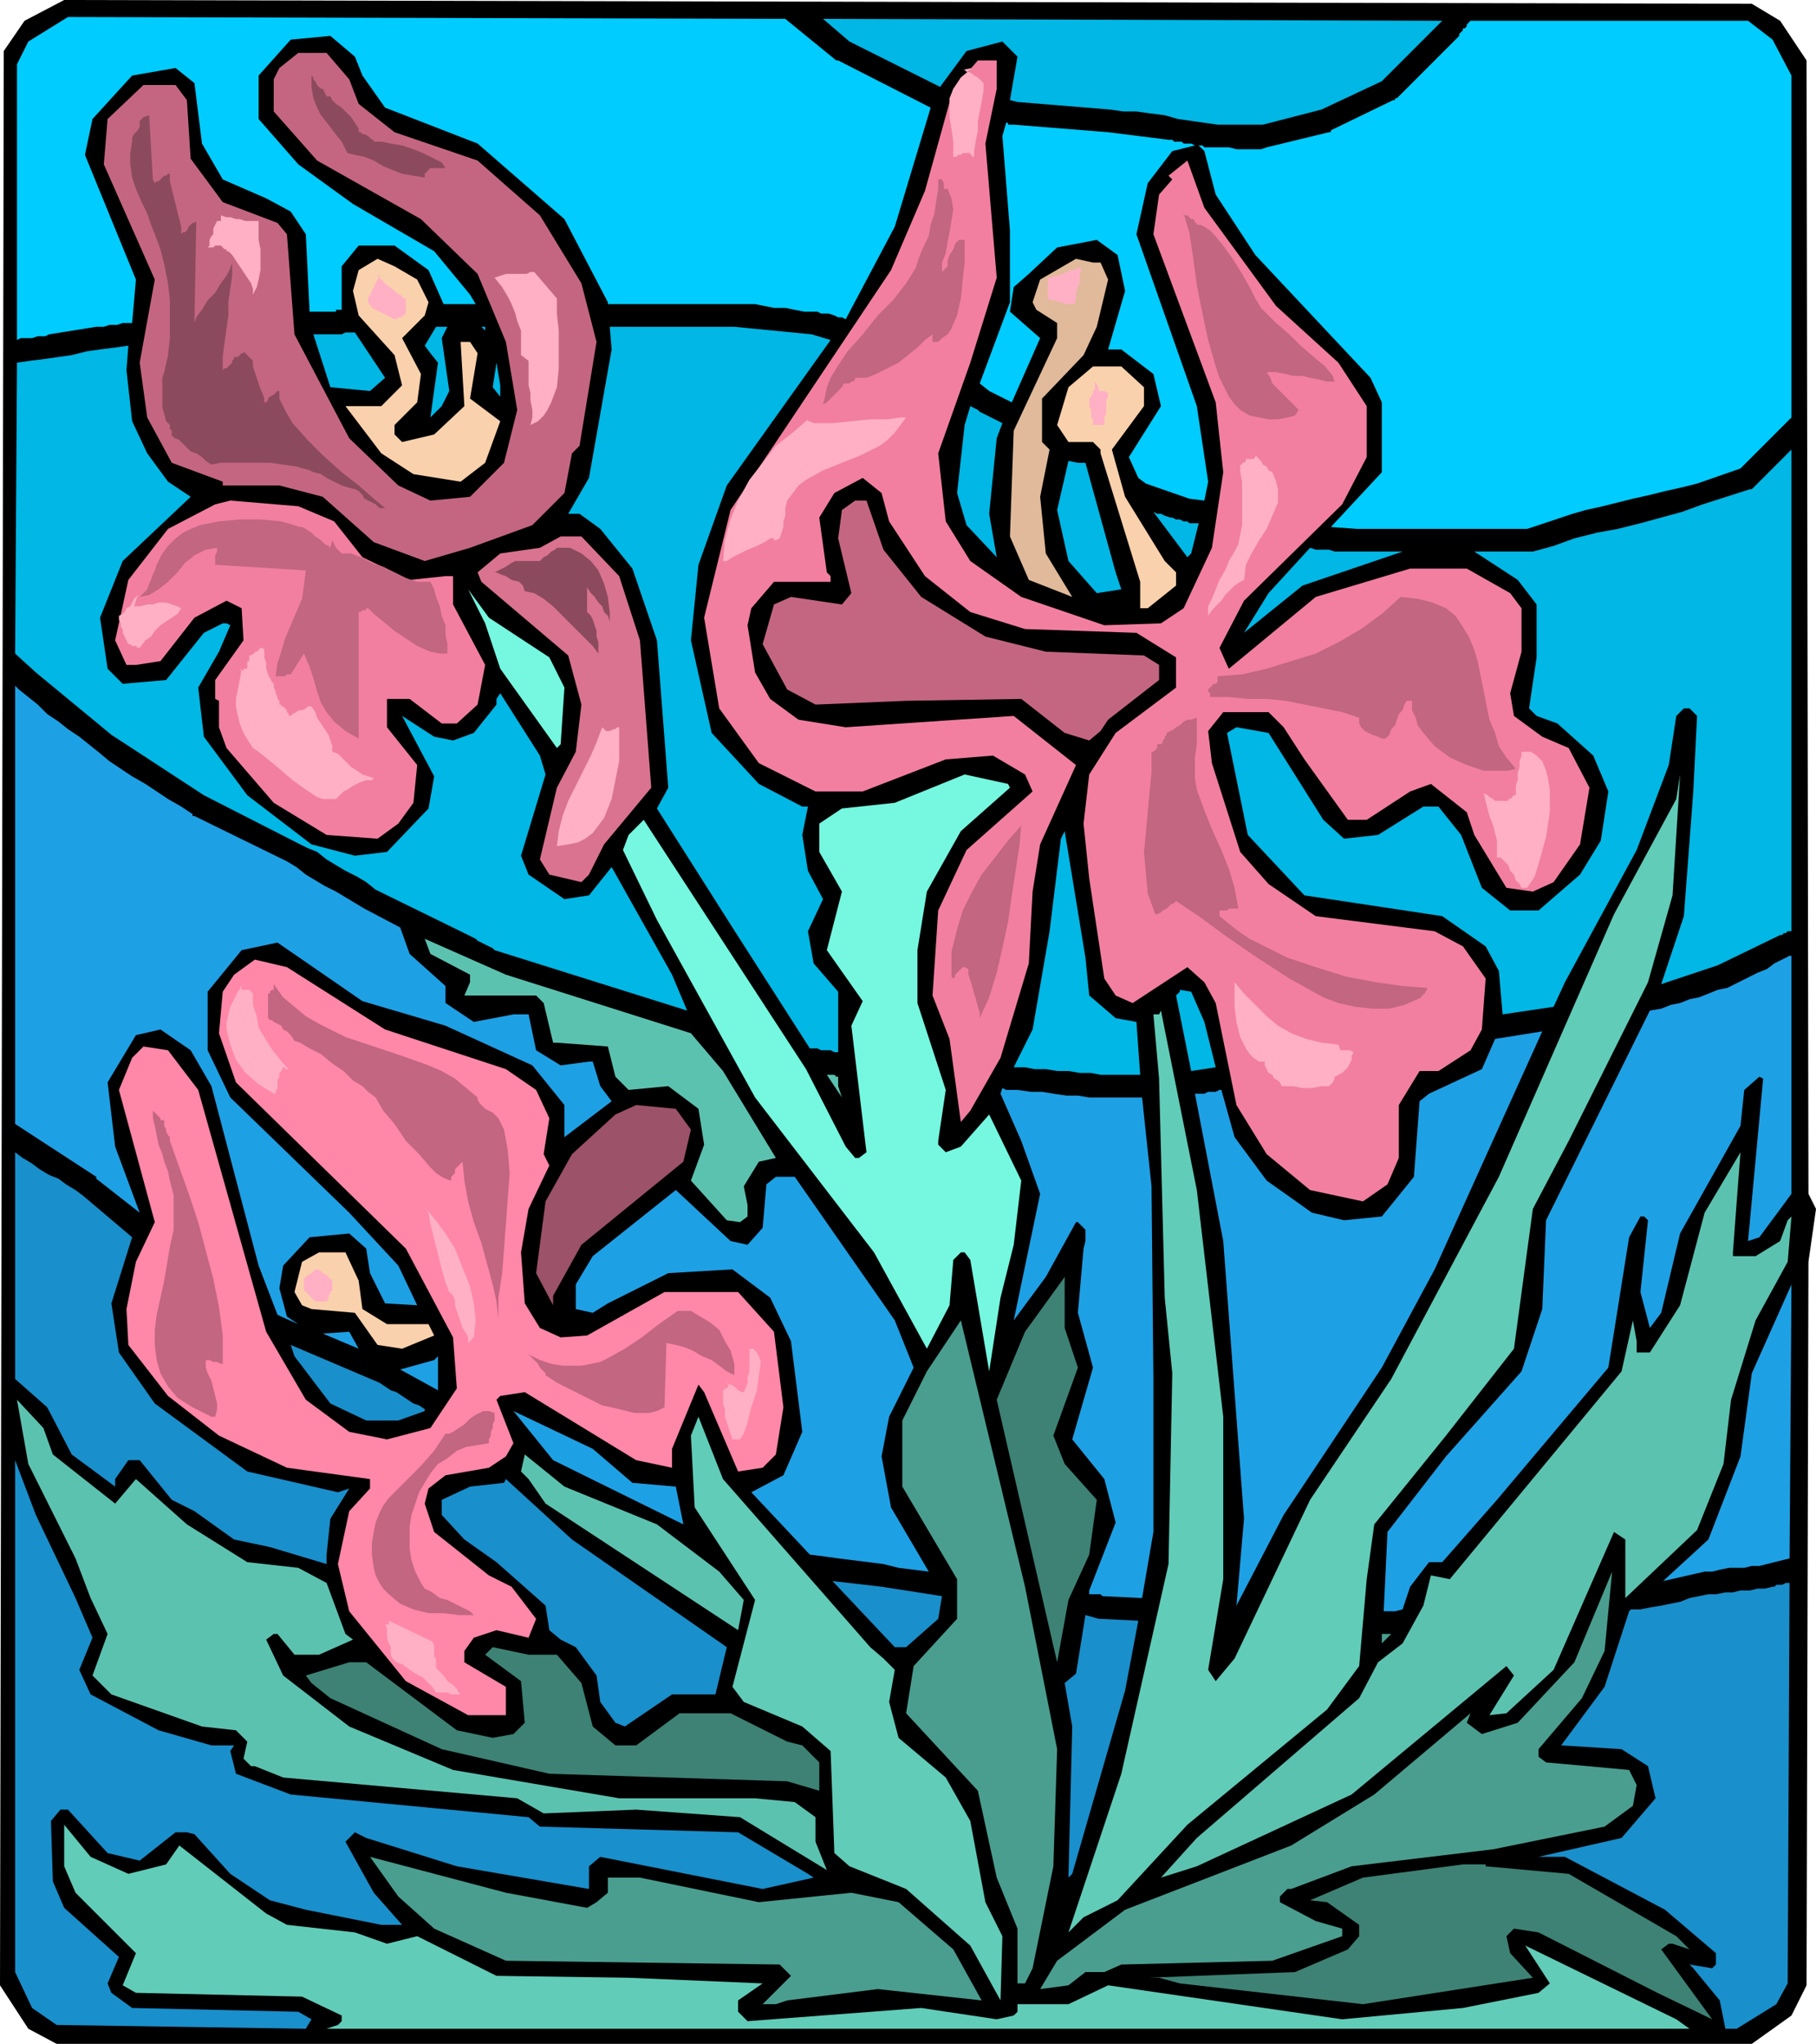
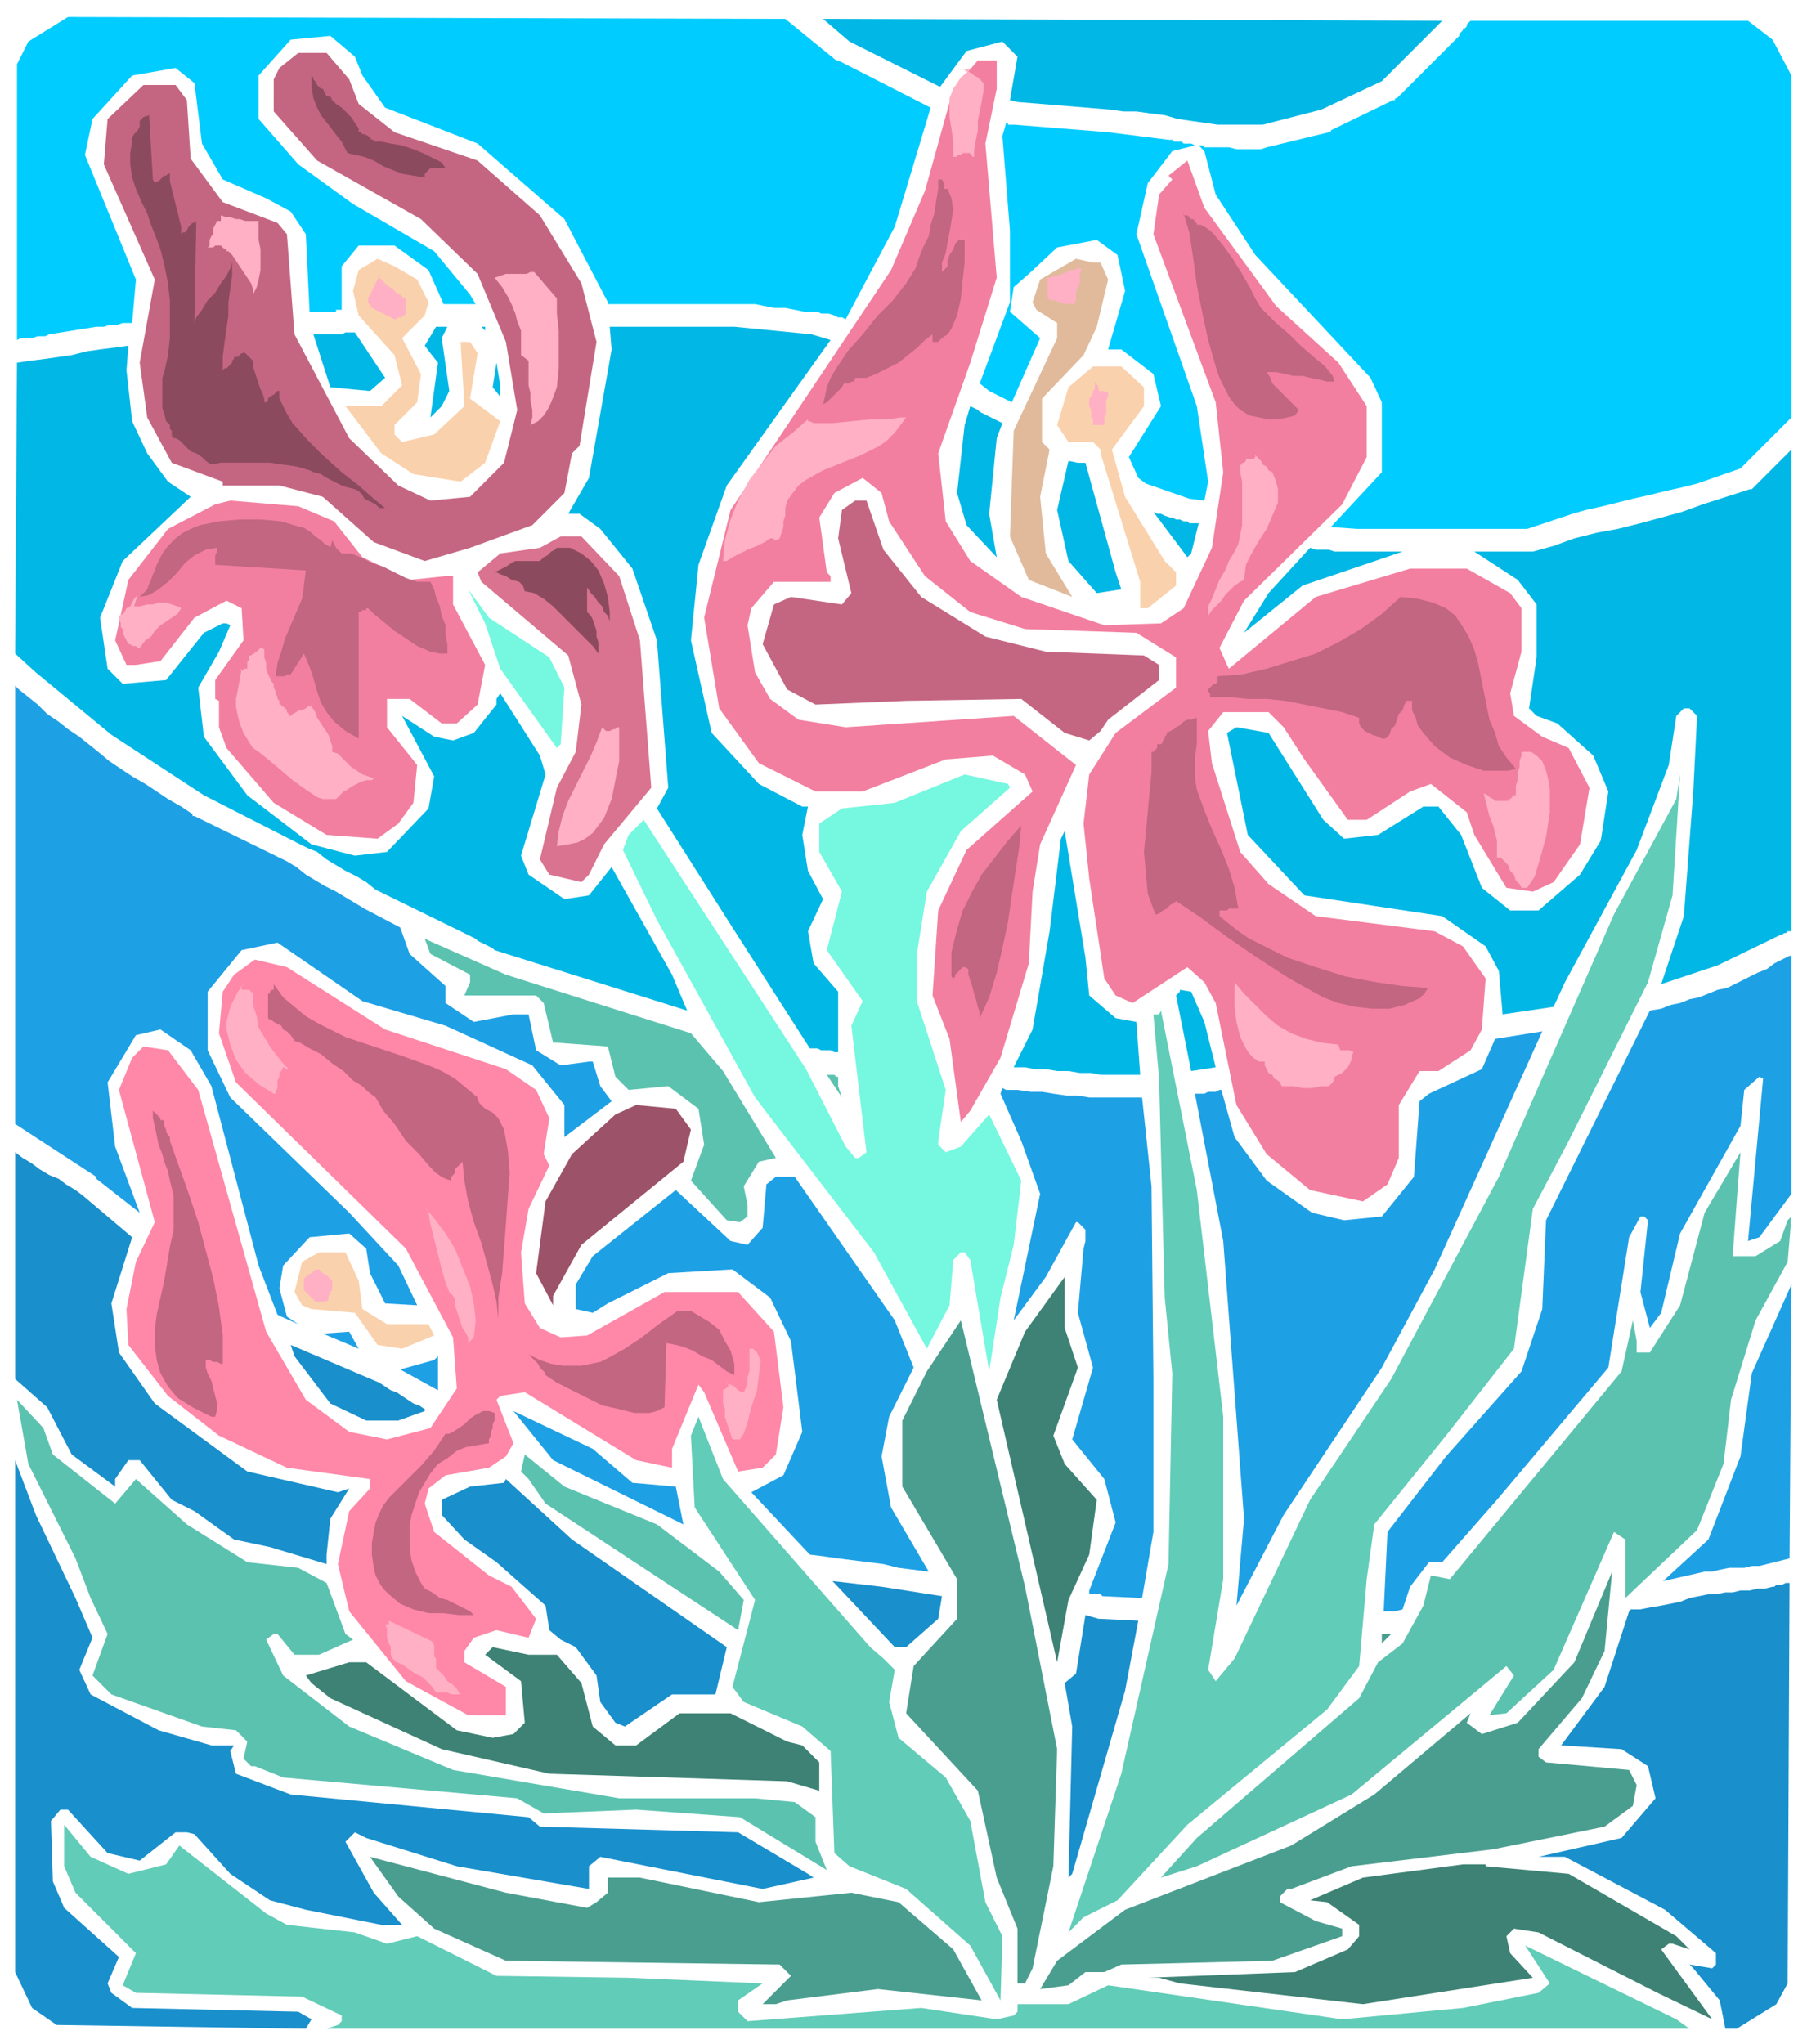
<svg xmlns="http://www.w3.org/2000/svg" fill-rule="evenodd" height="3.606in" preserveAspectRatio="none" stroke-linecap="round" viewBox="0 0 962 1082" width="307.68">
  <style>.pen1{stroke:none}.brush2{fill:#c46682}.brush3{fill:#f27fa0}.brush4{fill:#fad1ad}.brush6{fill:#00b7e5}.brush9{fill:#61ccb8}.brush10{fill:#5cc2b0}.brush13{fill:#3d8275}.brush14{fill:#4a9e8f}.brush15{fill:#1ea0e5}.brush16{fill:#198fcc}.brush17{fill:#0cf}</style>
-   <path class="pen1" style="fill:#000" d="m943 11 14 21 1 600 4 8-4 28-1 383-8 16-21 15H30l-15-8-15-23L2 27l11-16L34 0l894 2 15 9z" />
  <path class="pen1 brush2" d="m185 42 5 13 19 15 44 15 33 29 22 36 8 31-9 55-4 4-4 21-17 17-33 12-24 7-27-10-27-24-23-6h-30v-2l-27-10-13-24-4-29 8-44-27-61 2-24 19-18h17l6 8 2 31 17 23 29 11 5 6 4 53 29 55 26 25 17 8 21-2 18-18 7-28-6-36-15-36-30-29-55-31-23-26V42l3-6 10-8h15l12 14z" />
  <path class="pen1 brush3" d="m528 47-6 29 6 71-14 45-17 48 4 36 13 21 27 19 44 15 30-1 12-8 15-32 6-40-4-37-33-89 3-21 7-8-2-2 10-8 9 25 38 52 33 30 15 23v27l-13 25-52 51-13 25 4 9 1 2 46-38 50-15h30l23 13 6 8v23l-6 22 2 12 15 11 14 6 11 21-5 30-14 20-11 5-14-2-17-28-4-12-19-15-11 4-23 15h-10l-23-32-11-17-8-8h-24l-8 10 2 17 15 47 15 17 25 17 63 8 15 8 12 17-2 27-6 11-17 11h-10l-11 18v28l-6 14-13 9-28-6-23-19-16-26-11-54-6-11-9-8-29 19-9-4-6-9-8-53-3-29 3-26 14-22 24-18 4-3 4-3v-16l-21-13-59-2-29-9-24-19-19-29-4-15-10-8-15 8-8 13 4 29 2 2v3h-30l-12 14-2 9 4 25 8 14 15 11 25 4 89-6 33 26-19 42-4 25-2 38-15 50-16 28-5 6-6-44-9-23 3-45 15-32 35-31-4-9-17-10-25 2-44 17h-25l-30-15-21-29-8-48 14-57 85-127 18-42 15-54 13-15h10v15z" />
  <path class="pen1 brush4" d="m221 148 6 12-2 7-12 12 10 19-2 15-12 12v5l4 4 17-4 16-15-2-34h5l4 6-4 24 16 12-8 22-13 10-25-4-17-11-19-25h19l11-11-4-16-19-21-3-13 3-11 10-6 9 4 12 7z" />
  <path class="pen1" style="fill:#e0ba9b" d="m583 139 4 9-6 25-7 15-22 23v23l4 4-5 25 3 30 14 23-23-9-10-23 2-56 23-49v-8l-11-7-2-4 4-12 19-11 9 2h4z" />
  <path class="pen1 brush6" d="m265 210-4-5 2-13 2 12v6z" />
  <path class="pen1 brush4" d="M606 205v10l-17 23 7 25 21 34 6 6v7l-15 12h-4v-14l-21-68v-2l-4-4h-13l-6-9 6-20 13-11h15l12 11z" />
  <path class="pen1 brush6" d="m575 245 16 58 3 9-13 2-15-17-6-27 6-26 5 1h4z" />
  <path class="pen1 brush3" d="m177 276 15 19 25 12 19-2h4v15l17 32-4 21-11 10h-8l-17-13h-12v15l16 20-2 20-8 11-11 8-27-2-28-17-25-29-4-11v-14l-2-1v-10l15-21-1-17-8-4-17 9-18 23-13 2h-5l-6-13 7-32 21-27 25-13 8-2 36 3 19 8z" />
  <path class="pen1 brush2" d="m468 291 20 25 34 21 32 8 52 2 8 5v8l-27 21-4 6-6 5-13-4-23-18-61 1-48 2-15-8-13-24 6-21 9-4 27 4 5-6-7-29 2-15 7-5h6l9 26z" />
  <path class="pen1" style="fill:#d9738f" d="m328 305 11 34 6 78-25 30-8 16-4 4-17-4-5-8 9-38 10-19 3-25-7-26-46-39-2-5 12-10 21-3 11-6h11l20 21z" />
  <path class="pen1" d="m291 348 8 16-2 30-2 2-30-42-8-24-9-18 11 15 32 21zm244 69-26 23-18 32-5 31v28l15 46-4 27v2l4 4 8-3 15-17 17 35-4 34-7 28-6 39-10-59-3-4h-2l-4 4-2 24-12 23-28-51-63-82-52-94-18-37 3-8 8-8 86 132 21 41 5 6h2l4-3-8-67 6-13-19-27 8-31-12-21v-15l12-8 28-3 37-15 23 5 1 2z" style="fill:#75f7e0" />
  <path class="pen1 brush9" d="m873 520-42 84-19 36-10 74-36 46-38 47-4 29-4 46-17 23-74 61-37 40-18 9-8 8 28-84 25-111 2-101-4-40-3-116-3-34h3l1-2 19 95 14 120v86l-8 48 4 6 10-12 40-84 43-64 57-107 61-139 33-61 2-13-4 64-13 46z" />
  <path class="pen1 brush10" d="m366 547 17 20 28 46-9 2-8 13 2 10v6l-4 3-7-1-19-21 7-19-3-19-16-12-21 2-7-7-4-16-27-2h-2l-5-21-4-4h-38l3-7v-4l-21-11-3-8 43 19 98 31z" />
  <path class="pen1" style="fill:#ff87a8" d="m204 545 64 21 16 11 7 15-3 19 3 6-11 23-4 23 2 27 8 13 11 5 14-1 41-23h39l19 21 5 40-4 25-7 7-13 2-18-42-3-4-14 34v10l-19-4-59-36-13 2-2 2 9 23-4 7-9 6-23 4-9 7-2 8 5 15 29 23 12 6 13 17-4 10-17-4-12 4-5 7v6l22 13v15h-20l-33-18-30-37-6-25 6-28 11-12v-5l-44-6-36-17-27-21-21-27-1-19 5-25 10-21-19-70 7-17 6-6 13 2 16 21 36 128 21 36 23 17 20 4 23-6 14-21-2-27-25-47-90-88-9-26 2-22 6-9 11-8 17 4 52 33z" />
  <path class="pen1" style="fill:#9c5269" d="m366 598-4 17-54 44-15 27v5l-9-17 5-38 14-25 23-21 11-5 21 2 8 11z" />
  <path class="pen1 brush10" d="M918 663v2h12l13-8 4-11 2-2-2 24-17 31-13 42-4 34-14 35-38 36v-31l-6-4-32 73-25 23-9 1 13-21-4-5-82 68-82 38-19 6 19-21 86-74 10-19 13-10 11-20 4-16 10 2 91-110 6-27 2 11v6h7l16-25 13-49 19-32-2 26-2 27z" />
  <path class="pen1 brush4" d="m190 678 2 15 13 8h22l3 6-17 7-13-2-12-17-23-2-5-2-4-7 4-16 9-5h14l7 15z" />
  <path class="pen1 brush13" d="m571 724-13 36 6 15 17 19-4 29-11 24-6 33-32-139 15-36 21-29v27l7 21z" />
  <path class="pen1 brush14" d="m560 926-2 62-11 54-4 8h-4v-29l-11-27-10-46-38-41 4-25 23-25v-21l-29-49v-35l13-26 18-27 34 141 17 86z" />
  <path class="pen1 brush10" d="m28 770 33 26 11-13 27 24 32 20 27 3 15 8 10 27 4 3-18 8h-13l-9-11h-2l-4 3 9 19 35 27 55 23 88 15h72l21 2 11 8v13l6 15-46-28-55-4-49 2-14-8-124-11-15-6h-2l-4-4 2-9-6-6-18-2-48-17-10-10 8-22-9-19-8-21-25-50-6-34 14 15 5 14z" />
  <path class="pen1 brush15" d="m335 785 23 2 4 20-69-34-21-26 42 20 21 18z" />
  <path class="pen1 brush9" d="m461 872 7 6 6 6-3 17 5 19 25 21 13 23 8 43 9 18-1 34-16-29-34-30-30-12-8-7-2-54-15-13-31-13-6-8 12-46-32-49-2-38 4-10 13 33 78 89z" />
  <path class="pen1 brush10" d="m348 807 33 25 13 15-3 16-102-67-9-13-4-4 2-9 21 17 49 20z" />
  <path class="pen1 brush16" d="m70 655-11 35 4 26 19 27 49 36 48 11 6-2-10 16-2 19v5l-30-9-19-4-21-15-12-6-17-21h-6l-7 10v4l-23-17-13-25-17-15V610l4 3 5 3 4 3 5 3 5 2 4 3 5 3 4 3 26 22zm155 91v1l-14 5h-17l-19-9-19-25-2-6 47 20 3 2 3 2 3 1 3 2 3 2 3 2 3 1 3 2z" />
  <path class="pen1 brush15" d="m212 725 18-5 2-2v18l-20-11zm-41-19 14-1 5 9-19-8zm41-215 5 14 19 17v9l15 10 21-4h8l4 19 13 8 15-2h2l4 13 6 8-25 19v-17l-17-21-46-21-44-13-45-31-19 4-18 22v31l12 25 63 61 26 28 10 21-17-1-8-16-2-13-9-8-21 2-14 15-2 12 4 15 6 4-9-4-2-1-10-26-25-95-11-19-16-11-13 3-15 25 4 34 13 35-23-18v-1L8 595V363l2 2 5 4 5 4 5 5 6 4 5 4 6 4 5 4 5 4 6 5 6 4 6 4 7 4 6 4 6 4 7 4 6 4v1h1l49 24 5 3 5 4 5 3 5 3 6 3 5 3 5 3 5 3 19 10z" />
  <path class="pen1 brush6" d="m68 183-1 13 3 27 8 17 11 15 12 8-36 34-12 30 4 27 8 8 23-2 20-25 10-5h2l2 1-6 14-11 19 3 26 23 31 34 26 23 6 17-2 22-23 3-17-17-32 17 11 10 2 11-4 12-15v-3l2-3 21 33 3 10-13 43 4 10 19 13 13-2 12-15 32 57 8 19-102-32-1-1-2-1-2-1-2-1-2-1-1-1-2-1-2-1-49-24-5-4-5-3-6-3-5-3-5-3-5-4-5-2-6-3-49-25-49-32-40-33-11-10 1-154 7-1 8-1 7-1 7-1 8-2 7-1 8-1 7-1zm120-7 16 24-8 7-21-2-9-28h15l2-1h5zm49-3-3 6 4 28-4 8-6 6 4-29-4-5-3-4 6-10h6zm20 0v2l-2-2h2z" />
  <path class="pen1 brush10" d="M444 570v5l2 6-8-12h4l1 1h1z" />
  <path class="pen1 brush6" d="m440 180-55 77-15 42-4 40 11 49 25 27 23 12h3l-3 15 3 19 8 15-8 17 3 17 13 15v32h-2l-2-1h-5l-2-1h-4l-41-64-40-63 6-11-6-78-13-38-17-21-11-8h-6l11-19 12-68-1-12h66l41 4 10 3zm91 44-3 8-4 40 4 23-16-17-5-17 4-36 3-10 4 2 1 1 12 6zm104 53-4 16-2 2-18-24 2 1h2l2 1 3 1h1l2 1h2l2 1h2l1 1h5zm108 15-53 18-31 25 13-21 22-24 3 1h7l3 1h36zM631 567l-8-40 2-2v-1l6 1 7 16 6 24-13 2z" />
  <path class="pen1 brush15" d="m817 546-57 126-28 52-52 78-25 48 4-46-11-147-15-78h5l2-1h4l2-1h1l7 25 17 23 24 17 17 4 20-2 17-21 3-40 5-4 28-13 7-16 25-4z" />
  <path class="pen1 brush14" d="m737 865-5 5v-5h5z" />
  <path class="pen1 brush15" d="M949 506v126l-17 23-6 2 8-86-2-1-8 7-2 19-32 57-10 42-6 8-5-19 4-38-2-2h-2l-6 11-11 69-59 70-29 33h-7l-10 13-4 12-4 1h-6l2-42 31-40 40-45 11-33 2-47 55-111 6-1 5-2 5-1 5-2 5-1 5-2 5-2 5-1 4-2 4-2 4-2 4-2 5-2 4-3 4-2 4-2h1z" />
  <path class="pen1 brush6" d="M949 238v255h-2l-1 1h-1l-1 1h-1l-33 16-24 8-6 2 12-36 5-66 2-40-4-4h-3l-4 4-4 26-17 45-38 70-6 13-27 4-2-23-7-13-23-16-73-11-30-32-11-54 5-3 17 3 29 46 11 10 18-2 24-15h8l12 15 11 28 15 12h15l22-19 11-18 4-26-8-19-19-17-11-4-4-4 4-27v-28l-10-13-23-15h31l11-3 11-4 12-3 11-2 12-3 11-3 11-3 11-4 25-8h1l1-1 20-20z" />
  <path class="pen1 brush17" d="m493 57-19 63-26 49-2-1h-2l-2-1-3-1h-4l-2-1h-7l-5-1-5-1h-6l-5-1-5-1h-78v-1l-23-44-46-40-49-19-12-17-4-10-13-11-21 2-17 19v23l21 24 29 21 43 25 19 23 3 5h-17l-8-18-18-13h-19l-9 11v23h-3v1h-14l-2-41-8-12-13-7-23-10-11-19-4-32-10-8-23 4-21 23-4 19 27 66-2 23h-5l-3 1h-4l-3 1h-4l-25 4-2 1h-4l-3 1h-6l-2 1V34l6-12L36 9l380 1 27 22h1l49 25zm140 20-12 3-13 17-6 27 32 91 6 40-2 10-8-1-23-8-4-3-5-11 17-27-4-17-17-13h-7l9-31-4-19-11-8-21 4-15 14-8 7-2 13 16 14-15 34-12-6-5-4 16-43v-38l-4-50 2-7h1v1h3l50 4 32 4h2l1 1h4l1 1h4l2 1z" />
  <path class="pen1 brush6" d="m732 43-32 15-31 8h-24l-7-1-7-1-7-1-7-2-8-1-7-1h-7l-7-1-49-4-4-1 4-23-8-8-19 5-14 19-48-24-14-12 328 1-32 32z" />
  <path class="pen1 brush17" d="m939 21 10 19v181l-27 27-23 8-8 2-9 2-8 2-9 2-8 2-8 2-9 2-7 2-24 8h-90l-14-1 27-29v-37l-6-13-61-65-21-32-6-23-3-3h2l1 1h13l4 1h13l3-1 33-8h1v-1l33-16h1v-1h1l33-33v-1l1-1 1-1v-1h1l1-1v-1l1-1 1-1h147l13 10z" />
  <path class="pen1 brush16" d="m40 846 9 21-7 17 6 13 36 19 28 8h12l-2 3 3 12 29 11 126 12 6 5 105 3 37 22 3 2-27 6-86-17-6 5v12l-70-12-48-15-6-3-5 5 15 27 15 17h-11l-40-8-19-5-21-14-19-21-4-1h-6l-19 15-17-4-21-23h-4l-5 6 1 32 6 14 29 26-6 14 2 5 11 8 88 2 7 4-3 5-132-2-13-9-9-19V773l11 29 21 44zm459-1-2 12-17 15h-6l-33-35 26 3 32 5z" />
  <path class="pen1 brush15" d="m474 699 10 25-13 26-4 21 5 27 20 34-8-1-8-1-8-2-8-1-8-1-8-1-7-1-8-1-31-33 17-9 10-23-6-48-11-23-20-15-34 2-32 16-8 5-9-2v-13l9-15 44-35 29 27 9 2 8-9 2-23 5-4h10l53 76z" />
  <path class="pen1 brush16" d="m603 858-7 37-28 97-2 2 2-80-4-23 6-5 5-31 7 2h1l20 1z" />
  <path class="pen1 brush15" d="m605 581 5 47 1 102v81l-6 35-21-1-1-1h-6v-2l14-36-6-23-17-21 11-38-8-29 3-34 1-4v-6l-4-4h-1l-16 29-17 23 14-67-10-28-11-25 1-3 2 1h6l7 1h6l6 1 7 1h6l6 1h28z" />
  <path class="pen1 brush6" d="m577 527 14 12 11 2 2 28h-21l-5-1h-6l-6-1h-6l-6-1h-6l-5-1h-6l10-20 9-52 6-49 2-4 11 67 2 20z" />
  <path class="pen1 brush15" d="m881 837 24-22 17-44 6-44 21-47-1 145-12 3-4 1h-4l-4 1h-8l-5 1-4 1h-4l-22 5z" />
  <path class="pen1 brush16" d="m941 1061-21 13h-6l-3-15-14-17-2-2 12 2 2-2v-6l-27-23-53-28h-14l44-10 18-21-4-17-14-9-32-2 23-31 13-40 1-1h5l5-1 6-1 5-1 5-1 5-2 5-1 5-1h4l5-1h4l4-1h5l4-1h4l4-1h1l1-1h3l2-1h2l-1 212-6 11zM385 872l-6 25h-23l-25 17-5-2-8-11-2-14-11-15-8-4-6-5-2-13-26-23-17-12-12-13v-8l15-7 18-2 1-2 35 32 82 57z" />
  <path class="pen1 brush14" d="m838 899-23 27v4l4 3 44 4 4 8-2 11-15 11-59 12-75 9-32 12h-2l-4 4v3l19 10 14 4v4l-37 13-80 2-9 4h-10l-9 7-15 2 9-15 36-27 88-34 44-27 51-43-2 5 8 6 19-6 30-32 20-48-4 42-12 25z" />
  <path class="pen1 brush13" d="m295 876 13 15 6 23 12 10h11l23-17h27l30 15 8 2 9 9v15l-17-5-126-4-57-13-59-27-10-8-3-4 23-7h9l48 36 19 4 11-2 6-6-2-22-19-14 4-4 19 4h15z" />
  <path class="pen1 brush9" d="m68 992 20-5 7-10 46 36 11 6 36 4 17 6 16-4 42 21 70 1 71 3-13 9v6l5 5 92-7 40 6 9-2 2-2v-4h27l21-10 124 18 64-6 40-8 6-5-13-20-2-1 82 40 7 5H173l6-2 2-2v-3l-21-10-88-2-7-4 7-17-32-32-6-14v-22l14 17 20 9z" />
  <path class="pen1 brush14" d="m311 1010 5-3 6-5v-8h17l63 13 49-5 25 5 29 25 15 27-55-6-48 6-6 2h-7l15-15-6-6-145-2-38-17-19-17-15-21 72 19 43 8z" />
  <path class="pen1 brush13" d="m787 988 44 4 57 33 7 7-9-3h-2l-4 3 27 37-29-14-63-32-13-2-4 4 2 9 12 13-90 14-97-11-11-3h-6l78-3 28-12 6-7v-6l-17-12-9-1 28-12 53-7h12v1z" />
  <path class="pen1" d="m112 246-3-2-2-2-3-2-3-1-2-2-2-2-2-2-2-1h-1v-1h-1v-3l-1-1v-2l-2-2-1-4-1-3v-16l1-3 2-9 1-9v-20l-1-9-2-10-2-8-3-8-2-5-2-6-3-6-3-7-2-6-1-7v-6l1-6v-2l1-2 1-1 1-1 1-2v-3l2-2 3-1 2 34 1 2 1-1h1l1-1 1-1 1-1h1l1-1h1v4l1 4 1 4 1 4 1 4 1 4 1 4v4l1-1h1l1-1 1-2 1-1 1-1h1l1-1-1 54 1-3 3-4 3-5 4-4 3-5 3-4 2-4 1-3v7l-1 7-1 7v7l-1 7-1 7-1 8v7l1-1h1l1-1 1-1 1-1v-1l1-1v-1h2l1-1 1-1h1v-1l5 5v3l1 3 1 3 1 3 1 3 1 2 1 3v2h1l1-1v-1l1-1 2-1 1-1 1-1h1v4l2 4 2 4 3 5 8 9 8 8 10 9 9 7 8 7 6 5h-3l-1-1-1-1-2-1-2-1-2-1-1-2-1-1-1-1-2-1-4-1-3-1-4-2-4-2-3-2-4-1-2-1-7-2-7-1-7-1h-26l-5 1zm53-207v7l1 6 2 5 2 4 4 5 3 4 4 5 3 6 4 1 5 1 5 2 5 3 5 2 5 2 6 1 6 1v-2l1-1 1-1 1-1h8l-2-3-4-2-6-3-5-2-6-2-6-1-5-1h-4v-1h-1l-1-1-1-1-2-1h-1l-1-1h-1v-2l-2-3-2-3-2-2-3-3-3-2-2-2-1-2h-2l-2-4h-1l-1-1-1-1-1-2-1-1v-1l-1-1v-1zm99 263 4-2 3-2 2-1h13l1-1 1-1 2-1 1-1 1-1 2-1 1-1h7l6 3 5 4 4 5 3 7 2 7 1 8v8-3l-1-3-2-2-1-3-2-2-2-3-2-2-2-3v13l2 2 1 2 1 3 1 3v3l1 3v6l-3-4-5-5-5-5-5-5-6-6-5-4-5-3-5-1-1-3-2-2-4-1-3-2-3-1-2-1h-1l2-1z" style="fill:#8c4a5e" />
  <path class="pen1" d="m175 290-1-1-2-1-2-2-3-2-2-2-3-2-2-1h-1l-10-3-11-1h-11l-11 1-5 1-5 1-5 2-4 2-4 3-4 4-3 4-2 4-1 2-1 3-1 2-1 3-1 2-1 3-2 2-2 2 5-1 5-3 5-4 5-5 4-5 5-4 6-3 6-1v2l-1 2v5l48 3-1 8-1 7-3 7-3 7-3 7-2 7-2 6-1 7h5l1-1h2l7-11 3 7 2 6 2 7 2 6 3 5 4 5 6 5 7 4v-67h1l1-1h2v-1h1l3 3 5 4 6 5 6 4 6 4 7 3 5 1h4v-5l-1-5v-5l-2-5-1-5-2-5-1-4-2-4h-7l-6-2-6-3-6-3-6-2-6-3-5-2h-5l-2-2-1-1-2-4-1 4zM497 94v6l-1 6-1 7-2 6-1 6-3 6-2 5-2 6-5 8-7 9-8 8-8 10-8 9-6 9-3 5-2 5-1 5-1 4 2-1 1-1 2-2 1-1 2-2 1-1 1-1 1-2h3l1-1h1l1-1v-1h6l5-2 6-3 6-3 5-4 5-4 4-4 4-3v4h3l2-2 3-2 2-3 3-7 2-9 1-10 1-9v-12h-3l-2 2-1 3-2 3-1 3v3l-2 2-1 1v-5l2-5 1-6 1-5 1-6 1-6-1-6-2-5h-2v-3l-1-2h-2v-1zm130 19 3 10 2 13 2 15 3 15 3 14 4 14 2 6 3 6 2 4 3 4 3 3 5 3 5 1 5 1h5l5-1 4-1 2-3-2-2-2-2-3-3-2-2-3-3-2-2-1-3-2-3h5l5 1 4 1h5l4 1 5 1 4 1h4l-1-3-4-5-6-5-7-6-6-6-7-6-5-5-3-3-3-5-3-6-4-7-5-8-5-7-5-6-2-2-3-2-2-1h-2v-1h-1v-1l-1-1h-1l-1-1-1-1h-2v-1zm18 245 13-1 13-3 13-4 13-4 12-6 12-7 11-8 10-9 9 1 8 2 7 3 5 4 4 6 3 5 3 7 2 7 3 15 3 15 3 7 2 7 4 6 5 6-4 1h-13l-9-3-9-4-8-6-6-7-3-4-1-4-2-4v-5h-3l-1 2-1 3-2 2-1 3-1 3-2 2-1 3-2 2h-2l-2-1-3-1-2-1-2-1-2-2-1-2v-3l-9-3-10-2-10-2-10-2-10-1h-10l-10-1h-10v-2l-1-1v-1l1-1 1-1 1-1h1l1-1v-3zm-35 40v11l-1 10-1 11-1 11-1 10 1 11 1 11 4 11h1l2-1 1-1 2-1 1-1 1-1 2-1 1-1 12 8 15 11 16 11 17 11 9 5 9 5 8 3 9 2 9 1h9l8-2 9-4v-1h1v-1h1v-1l1-1v-1l-13-1-14-2-16-3-16-5-15-5-14-7-6-3-6-4-5-4-5-4v-3h4l1-1h5l-2-11-3-10-4-10-5-11-4-10-4-11-1-6v-11l1-7v-14l-3 1h-2l-2 1-2 2-2 1-1 1-2 1-2 1v1l-1 1v1l-1 1v1l-1 1h-2v2l-1 1-1 1h-1zm-69 39-7 8-7 9-7 9-5 9-5 10-3 10-3 12v13l1 1 1-1v-1l1-1 1-1 1-1 1-1h1l2 1v3l1 3 1 3 1 4 1 3 1 4 1 3v3l5-11 4-13 3-13 3-14 2-14 2-13 2-13 1-11zm-396 84 5 7 6 5 6 5 7 4 14 7 15 5 15 5 14 5 7 3 7 4 6 5 6 5v1l1 2 2 2 1 1 2 1 2 1 2 2 1 1 3 6 2 11 1 12-1 13-1 14-1 13-1 13-2 13v11l-1-9-2-9-3-11-3-11-4-11-3-11-2-11-1-10-1 1-1 1-1 1-1 1v2l-1 1-1 1v2l-3-1-2-1-3-2-3-3-6-7-7-7-6-9-6-7-4-7-4-3-3-3-5-3-5-5-6-4-6-5-6-3-5-3-3-1-2-3-1-1-1-1-2-1-1-2-2-1-2-1-1-1h-1l-1-1v-13h1v-1l1-1h1v-3h1-1zm135 196 6 3 6 2 6 1h10l5-1 5-1 4-2 9-5 9-6 9-7 10-7h7l5 3 5 3 5 4 3 6 3 5 2 7v6l-4-2-4-3-4-3-5-2-5-3-5-2-4-1-5-1-1 34-4 2-4 1h-8l-8-2-9-2-8-4-8-4-8-4-6-4v-1l-1-1-2-2-1-2-2-2-1-1-2-2zM81 587v5l1 4 1 5 1 5 2 5 1 4 2 5 1 5 2 8v18l-2 9-3 18-4 18-1 8v8l1 8 2 7 4 7 5 6 8 5 10 5h2l1-4v-3l-1-4-1-4-1-4-2-4-1-3v-4h2l2 1h2l2 1h1v-15l-2-15-3-15-4-15-4-15-5-15-5-14-5-14v-2l-1-1-1-2v-1l-1-2v-3h-2v-1l-1-1-1-1-1-1-1-1v-1zm175 160-2 1-2 1-3 2-3 3-3 2-3 2-2 1h-2l-6 9-7 8-7 7-7 7-3 3-3 4-2 4-2 5-1 5-1 6v6l1 7 1 4 2 4 2 3 3 3 6 5 7 3 8 2h8l8 1h8l-2-2-4-2-4-2-4-2-4-1-4-3-4-2-2-3-3-6-2-6-1-6v-12l1-6 2-6 2-6 3-5 3-5 4-5 5-3 5-4 5-2 6-1 6-1v-2l1-2v-2l1-2v-2l1-2v-4l-3-1h-3z" style="fill:#c26682" />
  <path class="pen1" d="m129 521-3 4-2 4-2 4-1 4-1 4v4l1 4 1 4 3 8 5 7 7 6 8 5h1v-1l1-2v-4l1-2v-2l1-1 1-2h1v1h2l1 1-4-4-4-5-3-4-3-5-3-5-1-6-2-6v-6l-2-2h-4v-1h-2 1l1-1 1-1zm77 337 23 11 1 2v6l1 1v5l1 1 1 1 2 2 2 3 3 2 2 2 1 2 1 1h-5l-2-1h-6l-2-3-2-2-3-3-4-2-3-2-4-3-3-1-2-2-1-2v-4l-1-2-1-3v-5l-1-2h2v-2zm179-127v1l1 1h1l2 1 1 1 1 1 2 1h1l1-2 1-3v-3l1-3v-12h2l2 2 1 2 1 3-1 7-1 8-3 9-2 8-2 6-2 3h-4l-1-3-1-3-1-3-1-3v-4l-1-3v-7l3-2-1-3zm-160-92 5 6 6 8 5 8 4 10 4 10 2 9 1 9-1 9-3 3v-3l-1-2-2-3-1-3-1-3-1-3-1-3v-3l-1-2-2-2-2-5-2-7-2-8-2-8-2-8-1-6-2-3zm-58 33-2 2-2 1-1 1-1 1v6l6 6h6l1-1v-2l1-1v-1l1-1v-5l-1-1-1-1-1-1-2-1-1-1-1-1h-2zm-39-318-1 6-1 5-1 5v4l1 5 1 4 2 5 3 5 2 3 3 2 5 4 6 5 7 6 7 5 6 4 3 1h7l2-2 2-2 2-1 3-2 2-1 2-1 3-1h3l1-1-3-1-3-1-3-2-3-2-3-3-2-2-2-2-3-1v-3l-1-3-1-3-2-3-2-3-2-3-1-3-2-3h-2l-1 1-2 1h-2l-1 1-2 1-1 1h-1v-1l-1-1v-1l-1-1-1-1h-1v-1h-1v-2l-1-1v-1l-1-2v-1l-1-2v-2l-1-1-1-2-1-2-1-3v-3l-1-3v-4l-1-1h-1l-1 1-1 1h-1v1h-1l-1 1h-1v3h-1v4h-2v1h-2l1-1zm191 31-3 8-3 7-4 8-4 8-4 8-3 8-2 8-1 8 6-1 5-1 4-2 4-3 3-4 3-4 2-5 2-5 2-10 2-10v-18h-1l-1 1h-1l-2 1h-2l-1-1-1-1zm-36-241 12 14v8l1 9v20l-1 10-3 8-2 4-2 3-3 3-4 2 1-4v-4l-1-5v-4l-1-4v-13l-4-3v-13l-2-5-1-4-2-5-2-4-3-5-4-5 3-1 3-1h11l2-1h2zm-82 1v2l-1 1-1 2-1 2-1 2-1 2-1 2v2l2 3 12 6h1l1-1h2v-1h1l1-1v-8h-1l-2-2-2-1-2-2-3-2-2-2-1-1-1-1h-1l1-2zM73 315l-1 1-1 1-1 2-1 2-2 1-1 2-1 1-2 1v2l1 2v2l1 1v2l1 2 1 2 1 2h1l1 1h2l1 1h1l3-4 3-2 2-3 3-3 3-2 3-2 3-2 2-3-2-1-3-1-3-1h-4l-3 1h-3l-4 1h-3l2-6zm44-201 3 1h2l3 1h2l3 1h7v10l1 5v11l-1 5-1 4-2 4v-3l-1-3-2-3-2-3-2-3-2-3-2-3-2-2h-1v-1h-1l-1-1-1-1h-3l-1 1h-3l1-1v-3l1-2 1-1v-3l1-2 1-2h2v-3zm311 108-8 7-9 7-7 9-7 9-6 11-4 10-3 11-1 11h2l3-2 4-2 4-2 5-2 4-2 3-2h2v1h1l2-1 1-3 1-3v-3l1-3v-4l1-4 3-4 3-4 4-3 9-5 10-4 10-4 10-5 4-3 4-4 3-4 3-4h-3l-7 1h-9l-10 1-10 1h-10l-2-1h-1v-1zm226 298 5 6 6 6 6 6 6 5 7 4 8 3 8 2 9 1 1 3h5l2 1-1 2v2l-1 2-1 2-2 2-1 1-2 1-2 1v1l-1 2-1 1-1 1h-4l-5 1h-5l-5-1h-6l-1-2-1-1-2-1-1-2-2-1-1-2-1-2v-2h-3l-3-2-2-2-2-3-3-6-2-8-1-8v-13zm132-100 2 1 1 1 2 1 1 1h7v-1h1l1-1 1-1h1v-5l1-3v-4l1-3v-3l1-3v-2h5l3 2 3 3 2 5 1 4 1 6v12l-2 13-3 11-3 10-4 6h-3l-1-2-2-2-1-3-2-2-1-3-2-2-2-2h-2v-9l-1-4-1-4-2-5-1-4-1-4-1-4zM665 241l1 1 2 2 1 2 2 1 1 2 2 1 2 5 1 4v7l-3 7-3 7-4 6-4 7-3 6-1 8-2 1-3 2-2 2-3 3-2 3-3 3-2 2-2 3v-5l2-4 2-5 2-5 3-5 2-5 3-5 2-4 1-5 1-5v-23l-1-5v-4h1v-1h1l1-1v-1h4l1-1v-1zM515 36l-6 5-4 6-2 5v10l1 6 1 7v8h2v-1h2l1-1h4v1h1v1h1v1-4l1-6 1-5v-5l1-5 1-5 1-6v-4l-1-1-1-1-1-1-2-1-1-1-2-1h-1l-1-1h-1l5-1zm56 106-2 1h-2l-2 1-2 1-3 1h-2l-1 1h-2v11l2 1h2l2 1h1l2 1h5l1-2v-4l1-3 1-2v-5l1-3h-3 1zm9 60v4l-1 1v1l-1 2-1 1v4l1 2v4l1 1v3h6v-4l1-2v-7l1-2v-2l-2-1h-3v-2l-2-3z" style="fill:#ffb0c4" />
</svg>